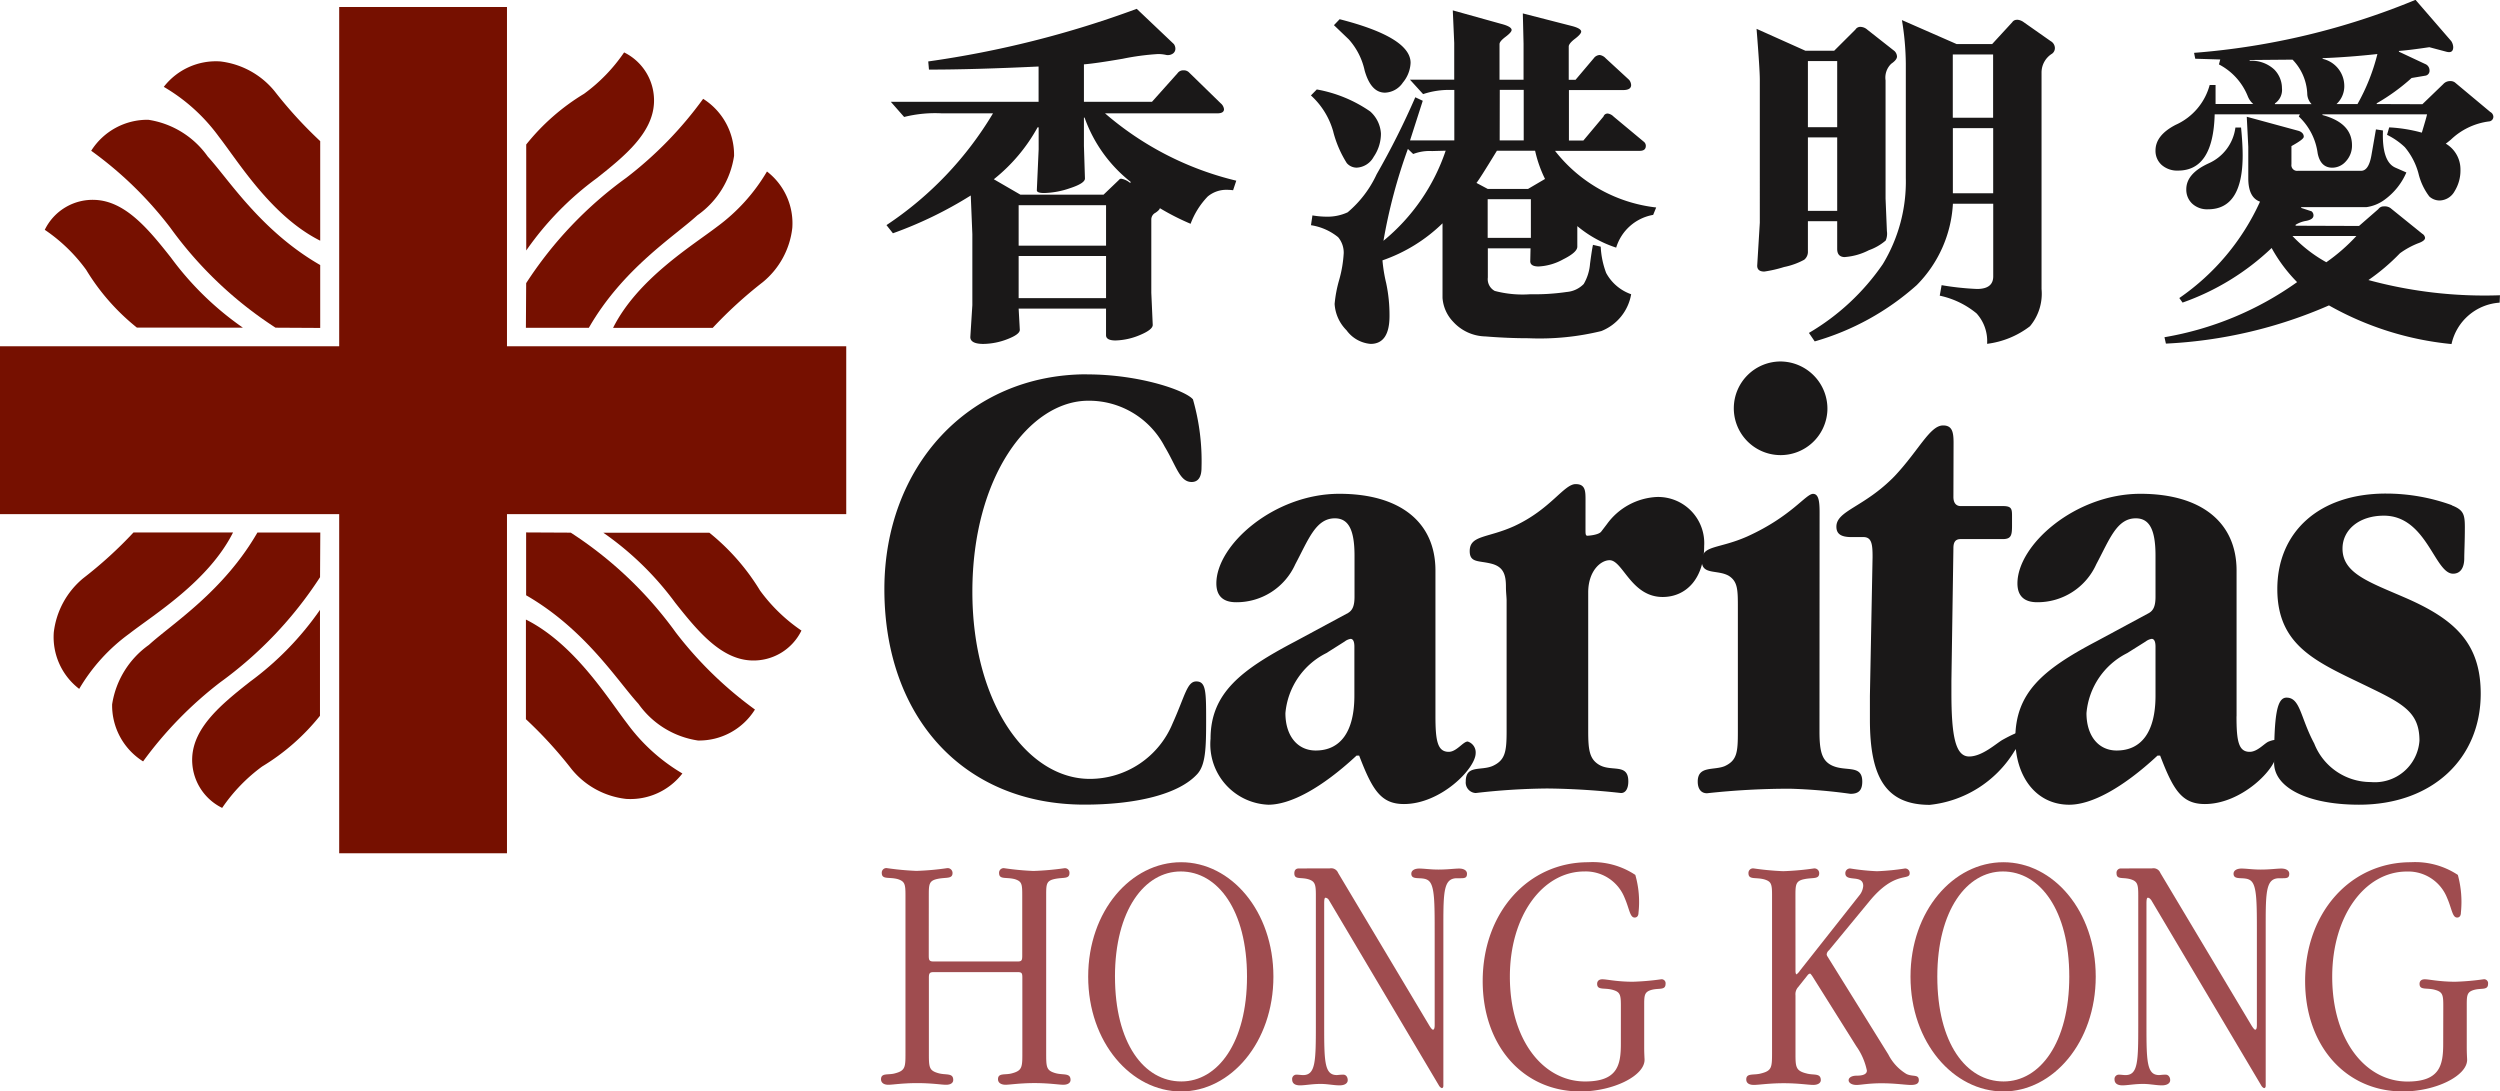
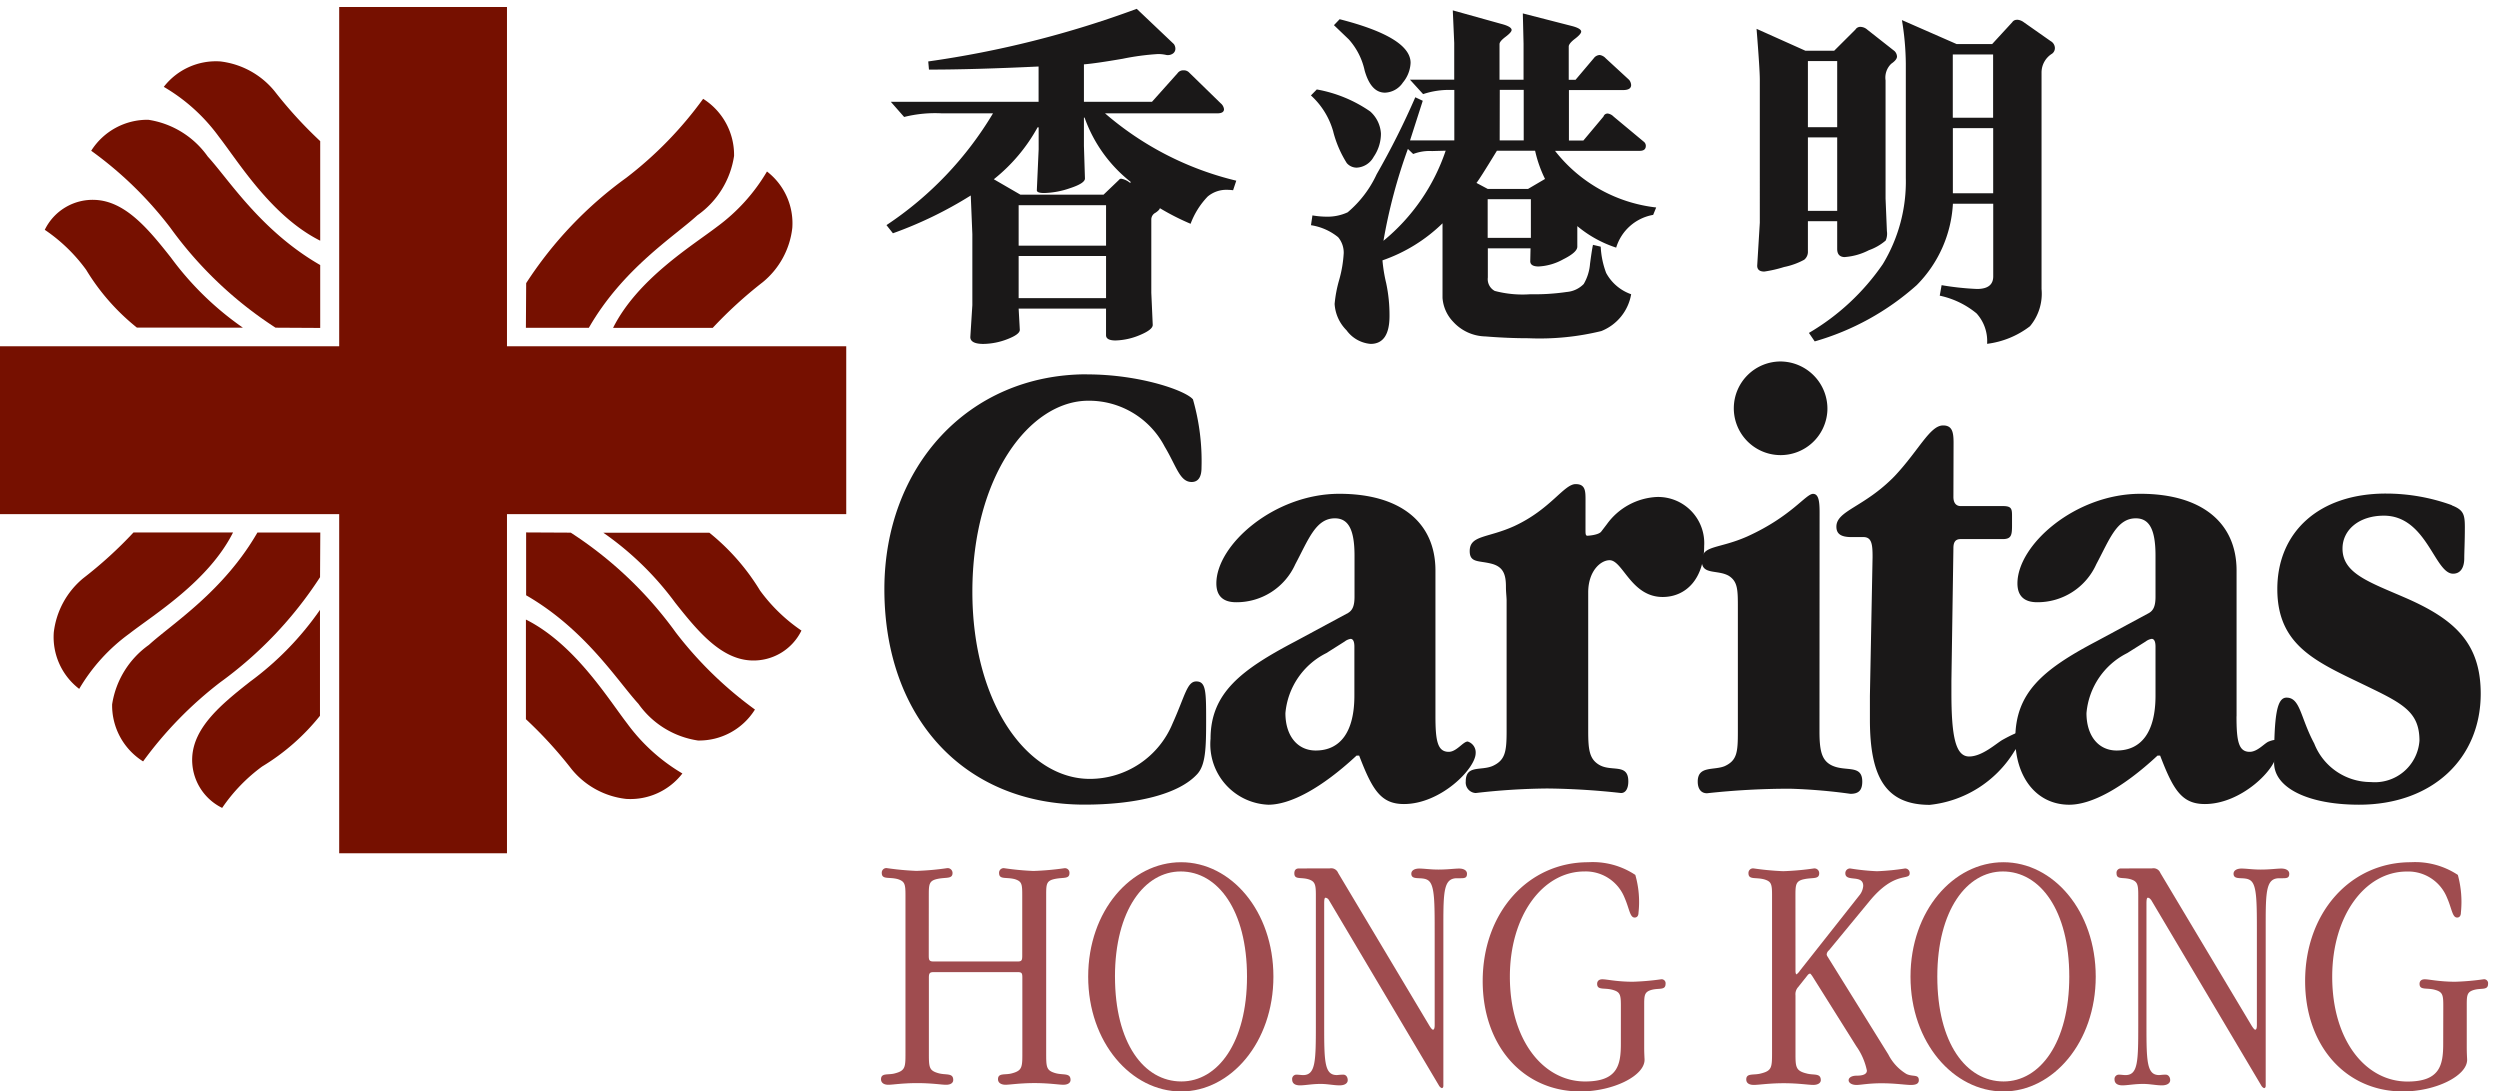
<svg xmlns="http://www.w3.org/2000/svg" width="109.945" height="48" viewBox="0 0 109.945 48">
  <g id="logo-caritas" transform="translate(-70.904 -504.842)">
    <g id="Group_8081" data-name="Group 8081" transform="translate(109.644 542.76)" opacity="0.7">
      <g id="Group_8080" data-name="Group 8080">
-         <rect id="Rectangle_1513" data-name="Rectangle 1513" width="70.674" height="10.082" fill="none" />
        <path id="Path_9880" data-name="Path 9880" d="M101.257,536.528c0,.2.027.256.211.256h3.7c.182,0,.2-.06.2-.256v-2.662c0-.484-.016-.6-.318-.7-.391-.106-.7.032-.7-.272a.2.2,0,0,1,.222-.213,12.185,12.185,0,0,0,1.286.122,12.487,12.487,0,0,0,1.376-.122.2.2,0,0,1,.211.213c0,.272-.256.182-.636.259s-.388.224-.388.708v6.928c0,.631,0,.783.388.9.35.108.683-.026.683.306,0,.119-.107.21-.318.21-.2,0-.62-.073-1.267-.073s-1.075.073-1.274.073-.331-.09-.331-.241c0-.287.3-.181.59-.255.481-.122.481-.274.481-.919v-3.282c0-.2-.016-.256-.2-.256h-3.7c-.184,0-.211.058-.211.256v3.282c0,.631,0,.783.394.9.347.108.677-.026.677.306,0,.119-.1.21-.315.21-.2,0-.62-.073-1.271-.073s-1.071.073-1.269.073-.32-.09-.32-.241c0-.287.3-.181.59-.255.485-.122.485-.274.485-.919v-6.928c0-.484-.033-.6-.336-.7-.389-.106-.706.032-.706-.272a.2.2,0,0,1,.224-.213,12.546,12.546,0,0,0,1.3.122,11.875,11.875,0,0,0,1.358-.122.216.216,0,0,1,.23.213c0,.272-.272.182-.65.259s-.394.224-.394.708Z" transform="translate(-99.152 -532.418)" fill="#760004" />
        <path id="Path_9881" data-name="Path 9881" d="M113.945,537.524c0,2.884-1.875,5.048-4.061,5.048s-4.085-2.148-4.085-5.048,1.89-5.033,4.085-5.033,4.061,2.145,4.061,5.033m-6.967,0c0,2.918,1.27,4.608,2.918,4.608,1.6,0,2.888-1.707,2.888-4.608,0-2.92-1.285-4.627-2.916-4.627-1.588,0-2.891,1.707-2.891,4.627" transform="translate(-96.683 -532.49)" fill="#760004" />
        <path id="Path_9882" data-name="Path 9882" d="M114,532.688a.328.328,0,0,1,.363.2l4.02,6.73c.075.119.122.165.151.165.048,0,.075-.059.075-.213v-4c0-1.393,0-2.1-.255-2.33s-.772.016-.772-.318c0-.137.134-.226.35-.226s.48.045.843.045c.411,0,.713-.045.907-.045.214,0,.348.089.348.226,0,.169-.075.2-.272.2h-.167c-.571,0-.6.544-.6,2.012v7.118c0,.062-.03.1-.071.1a.26.26,0,0,1-.125-.118l-4.836-8.149a.2.2,0,0,0-.151-.106c-.045,0-.058.089-.058.256V539.6c0,1.585.012,2.178.555,2.178.047,0,.152-.018.288-.018.106,0,.192.092.192.243,0,.136-.129.228-.358.228-.255,0-.529-.063-.834-.063-.374,0-.679.063-.907.063s-.344-.092-.344-.259a.189.189,0,0,1,.208-.211c.077,0,.185.018.273.018.544,0,.561-.592.561-2.178v-5.731c0-.454-.032-.6-.3-.694-.359-.118-.647.029-.647-.273,0-.122.058-.211.195-.211Z" transform="translate(-94.255 -532.417)" fill="#760004" />
        <path id="Path_9883" data-name="Path 9883" d="M124.527,538.806c0-.465-.026-.6-.329-.693-.379-.121-.715.029-.715-.274,0-.119.077-.2.23-.2.2,0,.634.108,1.343.108a11.335,11.335,0,0,0,1.243-.108.174.174,0,0,1,.193.2c0,.288-.27.182-.59.259-.35.089-.35.243-.35.708v1.814c0,.3.016.5.016.561,0,.71-1.391,1.391-2.824,1.391-2.53,0-4.294-2.026-4.294-4.852,0-3.023,2-5.229,4.64-5.229a3.383,3.383,0,0,1,2.072.558,4.32,4.32,0,0,1,.14,1.662c0,.137-.064.213-.17.213-.208,0-.228-.379-.439-.863a1.839,1.839,0,0,0-1.769-1.164c-1.842,0-3.279,1.952-3.279,4.627,0,2.795,1.469,4.609,3.308,4.609,1.407,0,1.573-.694,1.573-1.648Z" transform="translate(-91.984 -532.49)" fill="#760004" />
        <path id="Path_9884" data-name="Path 9884" d="M129.066,537.2c0,.085.019.149.048.149a.717.717,0,0,0,.151-.167l2.6-3.294a.748.748,0,0,0,.18-.427c0-.529-.787-.149-.787-.558a.207.207,0,0,1,.211-.211,10.064,10.064,0,0,0,1.179.122,10.413,10.413,0,0,0,1.24-.122.2.2,0,0,1,.2.211c0,.347-.647-.134-1.766,1.225l-1.784,2.163a.259.259,0,0,0-.1.182.2.2,0,0,0,.034.089l2.676,4.309a2.124,2.124,0,0,0,.8.861c.287.133.542,0,.542.273,0,.149-.122.208-.347.208-.243,0-.682-.074-1.3-.074-.561,0-.908.074-1.09.074-.225,0-.35-.1-.35-.208s.125-.2.35-.2c.3,0,.453-.074.453-.225a2.856,2.856,0,0,0-.468-1.074l-1.935-3.083c-.045-.06-.074-.107-.1-.107a.178.178,0,0,0-.108.075l-.41.516a.462.462,0,0,0-.119.362v2.526c0,.631,0,.8.513.919.3.077.6-.029.6.289,0,.118-.121.208-.329.208-.225,0-.653-.074-1.3-.074s-1.089.074-1.314.074-.335-.09-.335-.241c0-.285.318-.18.621-.256.5-.121.513-.256.513-.919v-6.927c0-.483-.029-.6-.337-.694-.385-.107-.7.03-.7-.273a.2.2,0,0,1,.226-.211,12.416,12.416,0,0,0,1.3.122,11.944,11.944,0,0,0,1.36-.122.21.21,0,0,1,.225.211c0,.273-.266.184-.645.259s-.4.225-.4.708Z" transform="translate(-88.844 -532.417)" fill="#760004" />
        <path id="Path_9885" data-name="Path 9885" d="M140.315,537.524c0,2.884-1.875,5.048-4.061,5.048s-4.085-2.148-4.085-5.048,1.888-5.033,4.085-5.033,4.061,2.145,4.061,5.033m-6.967,0c0,2.918,1.267,4.608,2.916,4.608,1.6,0,2.888-1.707,2.888-4.608,0-2.92-1.285-4.627-2.92-4.627-1.585,0-2.884,1.707-2.884,4.627" transform="translate(-86.889 -532.49)" fill="#760004" />
        <path id="Path_9886" data-name="Path 9886" d="M140.367,532.688a.324.324,0,0,1,.361.2l4.022,6.73c.077.119.122.165.151.165.047,0,.073-.059.073-.213v-4c0-1.393,0-2.1-.255-2.33s-.771.016-.771-.318c0-.137.139-.226.35-.226s.484.045.845.045c.411,0,.713-.045.905-.045.213,0,.35.089.35.226,0,.169-.075.2-.273.2h-.163c-.573,0-.6.544-.6,2.012v7.118c0,.062-.03.1-.074.1a.254.254,0,0,1-.123-.118l-4.836-8.149c-.047-.06-.092-.106-.152-.106-.043,0-.059.089-.059.256V539.6c0,1.585.016,2.178.555,2.178.048,0,.154-.018.288-.018.107,0,.2.092.2.243,0,.136-.137.228-.362.228-.259,0-.529-.063-.827-.063-.381,0-.688.063-.911.063s-.347-.092-.347-.259a.191.191,0,0,1,.213-.211c.074,0,.182.018.27.018.546,0,.56-.592.56-2.178v-5.731c0-.454-.029-.6-.306-.694-.358-.118-.649.029-.649-.273a.189.189,0,0,1,.2-.211Z" transform="translate(-84.461 -532.417)" fill="#760004" />
        <path id="Path_9887" data-name="Path 9887" d="M150.9,538.806c0-.465-.026-.6-.331-.693-.38-.121-.713.029-.713-.274,0-.119.075-.2.23-.2.195,0,.636.108,1.343.108a11.144,11.144,0,0,0,1.24-.108.175.175,0,0,1,.2.2c0,.288-.27.182-.586.259-.351.089-.351.243-.351.708v1.814c0,.3.016.5.016.561,0,.71-1.391,1.391-2.824,1.391-2.528,0-4.3-2.026-4.3-4.852,0-3.023,2-5.229,4.644-5.229a3.4,3.4,0,0,1,2.072.558,4.505,4.505,0,0,1,.134,1.662c0,.137-.064.213-.166.213-.211,0-.228-.379-.44-.863A1.838,1.838,0,0,0,149.3,532.9c-1.851,0-3.285,1.952-3.285,4.627,0,2.795,1.467,4.609,3.309,4.609,1.406,0,1.572-.694,1.572-1.648Z" transform="translate(-82.189 -532.49)" fill="#760004" />
      </g>
    </g>
    <path id="Path_9888" data-name="Path 9888" d="M108.178,516.848c2.316,0,4.336.709,4.656,1.1a9.832,9.832,0,0,1,.376,3.009c0,.4-.143.623-.433.623-.521,0-.662-.679-1.188-1.558a3.752,3.752,0,0,0-3.356-2.016c-2.574,0-5.1,3.32-5.1,8.4,0,4.938,2.438,8.231,5.162,8.231a3.941,3.941,0,0,0,3.644-2.44c.551-1.221.634-1.846,1.041-1.846.433,0,.433.455.433,1.758,0,1.194-.029,1.9-.376,2.3-.809.908-2.717,1.36-4.974,1.36-5.3,0-8.8-3.83-8.8-9.477,0-5.365,3.673-9.448,8.913-9.448" transform="translate(10.534 4.459)" fill="#1a1818" />
    <path id="Path_9889" data-name="Path 9889" d="M119.613,530.463c0,1.079.091,1.562.586,1.562.343,0,.631-.453.832-.453a.5.5,0,0,1,.351.509c0,.68-1.536,2.24-3.154,2.24-1.015,0-1.392-.624-1.969-2.129h-.117c-1.562,1.451-2.921,2.159-3.88,2.159a2.66,2.66,0,0,1-2.539-2.9c0-2.013,1.349-3.034,3.728-4.283l2.314-1.247c.2-.117.289-.314.289-.712V523.4c0-1.133-.261-1.644-.864-1.644-.841,0-1.162.934-1.739,2.016a2.829,2.829,0,0,1-2.606,1.674c-.58,0-.867-.287-.867-.827,0-1.7,2.545-3.942,5.408-3.942,2.67,0,4.227,1.248,4.227,3.375v6.413Zm-3.733-3.405a.571.571,0,0,0-.259.115l-.806.51a3.271,3.271,0,0,0-1.8,2.64c0,.992.524,1.644,1.333,1.644,1.068,0,1.7-.8,1.7-2.411V527.4c0-.229-.058-.344-.174-.344" transform="translate(14.419 5.881)" fill="#1a1818" />
    <path id="Path_9890" data-name="Path 9890" d="M123.173,522.351c0,.2,0,.285.085.285.06,0,.48-.033.6-.173l.259-.339a2.88,2.88,0,0,1,2.193-1.192,2.031,2.031,0,0,1,2.082,2.156c0,1.418-.782,2.242-1.827,2.242-1.384,0-1.753-1.617-2.331-1.617-.4,0-.942.481-.942,1.417v6.1c0,.821.056,1.218.464,1.471.547.342,1.3-.084,1.3.741,0,.311-.117.51-.321.51a31.89,31.89,0,0,0-3.238-.2,29.191,29.191,0,0,0-3.154.2.464.464,0,0,1-.436-.51c0-.741.667-.454,1.189-.683.547-.254.608-.624.608-1.529V525.5c0-.169-.03-.369-.03-.625,0-.538-.121-.85-.577-.992-.581-.169-1.016-.027-1.016-.569,0-.71.787-.566,1.967-1.105,1.594-.739,2.175-1.843,2.693-1.843.433,0,.433.311.433.709Z" transform="translate(17.458 5.766)" fill="#1a1818" />
    <path id="Path_9891" data-name="Path 9891" d="M130.7,532.7c0,.82.089,1.248.491,1.473.612.34,1.391-.055,1.391.736,0,.4-.174.54-.52.54a24.258,24.258,0,0,0-2.661-.225,33.619,33.619,0,0,0-3.648.2c-.265,0-.407-.2-.407-.513,0-.708.7-.481,1.186-.68.55-.254.579-.623.579-1.529v-5.423c0-.794,0-1.163-.4-1.418-.494-.282-1.186-.027-1.186-.653,0-.709.721-.511,2-1.078,1.938-.879,2.574-1.873,2.891-1.873.233,0,.289.285.289.8Zm.348-14.109a2.059,2.059,0,1,1-2.057-2.156,2.077,2.077,0,0,1,2.057,2.156" transform="translate(20.221 4.304)" fill="#1a1818" />
    <path id="Path_9892" data-name="Path 9892" d="M134.94,521.632c0,.255.115.4.317.4h1.854c.379,0,.407.114.407.425v.427c0,.422-.029.6-.407.6h-1.854c-.232,0-.317.14-.317.395l-.088,5.846v.51c0,1.9.173,2.81.78,2.81.581,0,1.2-.584,1.478-.738,1.79-.989.627.3.491.539a4.965,4.965,0,0,1-3.7,2.326c-1.938,0-2.633-1.219-2.633-3.745v-1.052l.117-6.1c0-.54-.029-.879-.4-.879h-.524c-.433,0-.667-.117-.667-.457,0-.709,1.218-.85,2.549-2.212,1.071-1.133,1.562-2.241,2.142-2.241.4,0,.462.285.462.764Z" transform="translate(21.871 5.066)" fill="#1a1818" />
    <path id="Path_9893" data-name="Path 9893" d="M145.257,530.463c0,1.079.085,1.562.58,1.562.346,0,.65-.38.838-.453.631-.244.347.2.347.509,0,.68-1.535,2.24-3.156,2.24-1.015,0-1.391-.624-1.967-2.129h-.117c-1.562,1.451-2.921,2.159-3.878,2.159-1.447,0-2.375-1.219-2.375-2.9,0-2.013,1.188-3.034,3.563-4.283l2.314-1.247c.2-.117.289-.314.289-.712V523.4c0-1.133-.258-1.644-.867-1.644-.841,0-1.156.934-1.736,2.016a2.83,2.83,0,0,1-2.6,1.674c-.582,0-.869-.287-.869-.827,0-1.7,2.544-3.942,5.41-3.942,2.662,0,4.227,1.248,4.227,3.375v6.413Zm-3.736-3.405a.583.583,0,0,0-.259.115l-.812.51a3.264,3.264,0,0,0-1.791,2.64c0,.992.52,1.644,1.329,1.644,1.074,0,1.707-.8,1.707-2.411V527.4c0-.229-.058-.344-.174-.344" transform="translate(24.004 5.881)" fill="#1a1818" />
    <path id="Path_9894" data-name="Path 9894" d="M151.641,521.185c.518.2.576.4.576.964,0,.623-.026,1.105-.026,1.363,0,.425-.174.679-.492.679-.813,0-1.16-2.552-3.043-2.552-1.094,0-1.819.625-1.819,1.448,0,1.1,1.184,1.474,2.809,2.183,2.138.938,3.269,1.989,3.269,4.2,0,2.835-2.112,4.88-5.354,4.88-2.231,0-3.733-.739-3.733-1.844,0-2.043.111-2.865.547-2.865.608,0,.608.878,1.216,2.013a2.668,2.668,0,0,0,2.489,1.7,1.966,1.966,0,0,0,2.141-1.818c0-1.19-.638-1.587-2.112-2.3-2.256-1.107-4.139-1.761-4.139-4.369,0-2.5,1.824-4.2,4.775-4.2a8.5,8.5,0,0,1,2.9.51" transform="translate(27.086 5.881)" fill="#1a1818" />
    <g id="Group_8082" data-name="Group 8082" transform="translate(70.904 505.151)">
      <path id="Path_9895" data-name="Path 9895" d="M83.035,510.319a18.856,18.856,0,0,1-2.009-2.2,3.626,3.626,0,0,0-2.388-1.306,2.9,2.9,0,0,0-2.482,1.119,7.955,7.955,0,0,1,2.429,2.2c.852,1.094,2.307,3.492,4.45,4.565Z" transform="translate(-68.953 -504.421)" fill="#761000" />
      <path id="Path_9896" data-name="Path 9896" d="M83.9,515.073c-2.6-1.495-4.016-3.756-4.944-4.77a3.921,3.921,0,0,0-2.613-1.618,2.922,2.922,0,0,0-2.514,1.362,16.55,16.55,0,0,1,3.477,3.381,17.246,17.246,0,0,0,4.63,4.4l1.964.011Z" transform="translate(-69.818 -503.726)" fill="#761000" />
      <path id="Path_9897" data-name="Path 9897" d="M76.392,516.87a9.644,9.644,0,0,1-2.231-2.541,7.278,7.278,0,0,0-1.821-1.76,2.34,2.34,0,0,1,2.216-1.316c1.332.059,2.341,1.282,3.326,2.529a13.428,13.428,0,0,0,3.169,3.089Z" transform="translate(-70.371 -502.771)" fill="#761000" />
      <path id="Path_9898" data-name="Path 9898" d="M76.134,521.918a18.337,18.337,0,0,1-2.205,2.008,3.635,3.635,0,0,0-1.3,2.388,2.872,2.872,0,0,0,1.118,2.482,8.036,8.036,0,0,1,2.205-2.429c1.092-.849,3.485-2.308,4.56-4.449Z" transform="translate(-70.264 -498.809)" fill="#761000" />
      <path id="Path_9899" data-name="Path 9899" d="M80.89,521.92c-1.5,2.6-3.756,4.013-4.773,4.941a3.942,3.942,0,0,0-1.616,2.615,2.911,2.911,0,0,0,1.362,2.508,17.048,17.048,0,0,1,3.382-3.471,17.391,17.391,0,0,0,4.4-4.63l.011-1.964Z" transform="translate(-69.57 -498.808)" fill="#761000" />
      <path id="Path_9900" data-name="Path 9900" d="M82.687,529.057a9.644,9.644,0,0,1-2.544,2.23,7.448,7.448,0,0,0-1.758,1.821,2.353,2.353,0,0,1-1.317-2.216c.062-1.332,1.28-2.34,2.529-3.324a13.4,13.4,0,0,0,3.09-3.168Z" transform="translate(-68.615 -497.887)" fill="#761000" />
      <path id="Path_9901" data-name="Path 9901" d="M87.769,529.091a18.692,18.692,0,0,1,2.015,2.205,3.609,3.609,0,0,0,2.385,1.3,2.887,2.887,0,0,0,2.481-1.118,8.109,8.109,0,0,1-2.433-2.205c-.841-1.09-2.305-3.488-4.448-4.564Z" transform="translate(-64.64 -497.771)" fill="#761000" />
      <path id="Path_9902" data-name="Path 9902" d="M87.775,524.679c2.6,1.5,4.011,3.76,4.939,4.774a3.914,3.914,0,0,0,2.618,1.613,2.893,2.893,0,0,0,2.506-1.362,16.853,16.853,0,0,1-3.474-3.379,17.254,17.254,0,0,0-4.626-4.4l-1.963-.01Z" transform="translate(-64.637 -498.809)" fill="#761000" />
      <path id="Path_9903" data-name="Path 9903" d="M94.913,521.925a9.758,9.758,0,0,1,2.229,2.543,7.387,7.387,0,0,0,1.821,1.76,2.344,2.344,0,0,1-2.215,1.314c-1.328-.059-2.342-1.282-3.33-2.529a13.45,13.45,0,0,0-3.167-3.087Z" transform="translate(-63.717 -498.806)" fill="#761000" />
      <path id="Path_9904" data-name="Path 9904" d="M94.945,517.219a18.836,18.836,0,0,1,2.2-2.009,3.6,3.6,0,0,0,1.3-2.388,2.872,2.872,0,0,0-1.114-2.48,8.119,8.119,0,0,1-2.2,2.432c-1.1.842-3.494,2.3-4.568,4.445Z" transform="translate(-63.601 -503.109)" fill="#761000" />
      <path id="Path_9905" data-name="Path 9905" d="M90.537,518.08c1.493-2.6,3.755-4.014,4.77-4.945a3.89,3.89,0,0,0,1.616-2.614,2.914,2.914,0,0,0-1.36-2.51,16.742,16.742,0,0,1-3.383,3.475,17.332,17.332,0,0,0-4.4,4.631l-.012,1.963Z" transform="translate(-64.64 -503.974)" fill="#761000" />
-       <path id="Path_9906" data-name="Path 9906" d="M87.778,510.573a9.635,9.635,0,0,1,2.543-2.23,7.392,7.392,0,0,0,1.762-1.82,2.352,2.352,0,0,1,1.314,2.218c-.06,1.328-1.282,2.34-2.53,3.324a13.433,13.433,0,0,0-3.088,3.169Z" transform="translate(-64.636 -504.527)" fill="#761000" />
      <path id="Path_9907" data-name="Path 9907" d="M108.12,519.987H93.2V505.068H85.821v14.919H70.9v7.382H85.821v14.915H93.2V527.369h14.92Z" transform="translate(-70.904 -505.068)" fill="#761000" />
    </g>
    <path id="Path_9908" data-name="Path 9908" d="M104.051,512.62a7.564,7.564,0,0,0,1.925-2.283h.047v.963l-.08,1.8c-.005.085.106.126.325.126a3.7,3.7,0,0,0,1.134-.213c.437-.143.657-.284.657-.428l-.045-1.435v-1.24h.029a6.259,6.259,0,0,0,2.032,2.831l-.029.041a.842.842,0,0,0-.387-.185.108.108,0,0,0-.1.048l-.683.654h-3.654Zm7.112,1.472c.119-.08.182-.15.191-.2a10.86,10.86,0,0,0,1.351.687,3.478,3.478,0,0,1,.753-1.2,1.275,1.275,0,0,1,.854-.294,2.229,2.229,0,0,1,.262.018l.14-.42a13.716,13.716,0,0,1-5.772-2.961h4.932c.2,0,.3-.06.3-.184a.4.4,0,0,0-.149-.262l-1.4-1.365a.321.321,0,0,0-.233-.081.3.3,0,0,0-.259.125l-1.125,1.258h-2.994v-1.646c.348-.027.915-.11,1.7-.245a11.109,11.109,0,0,1,1.554-.208,1.556,1.556,0,0,1,.348.036.388.388,0,0,0,.284-.041.255.255,0,0,0,.136-.224.353.353,0,0,0-.067-.21l-1.633-1.55a44.107,44.107,0,0,1-9.169,2.314l.032.359q1.936,0,4.821-.136v1.551h-6.5l.587.668a5.6,5.6,0,0,1,1.664-.159h2.244a15.312,15.312,0,0,1-4.685,4.915l.284.359a17.638,17.638,0,0,0,3.423-1.662l.07,1.7v3.125l-.088,1.382c-.014.211.18.321.573.321a3,3,0,0,0,1.052-.208c.365-.14.55-.277.55-.411l-.051-.933h3.843v1.168c0,.155.141.232.421.232a2.937,2.937,0,0,0,1.056-.233c.381-.158.577-.307.577-.451l-.063-1.415v-3.23a.334.334,0,0,1,.182-.287m-6.016-.332h3.844v1.779h-3.844Zm0,2.234h3.844v1.853h-3.844Z" transform="translate(10.559 0.105)" fill="#1a1818" />
    <path id="Path_9909" data-name="Path 9909" d="M121.247,508.672H122.3v2.222h-1.057Zm-3.387.479-.328-.154a34.393,34.393,0,0,1-1.7,3.387,4.838,4.838,0,0,1-1.275,1.672,2.11,2.11,0,0,1-.922.192,3.777,3.777,0,0,1-.627-.056l-.064.431a2.494,2.494,0,0,1,1.195.528,1.055,1.055,0,0,1,.245.7,5.392,5.392,0,0,1-.2,1.179,5.583,5.583,0,0,0-.2,1.056,1.785,1.785,0,0,0,.523,1.157,1.457,1.457,0,0,0,1.06.6c.553,0,.831-.413.831-1.226a6.758,6.758,0,0,0-.147-1.448,6.761,6.761,0,0,1-.163-1,7.11,7.11,0,0,0,2.641-1.629v3.278a1.689,1.689,0,0,0,.468,1.051,1.971,1.971,0,0,0,1.414.645c.628.051,1.259.08,1.9.08a11.412,11.412,0,0,0,3.2-.315,2.129,2.129,0,0,0,1.314-1.62,2,2,0,0,1-1.1-.937,3.787,3.787,0,0,1-.239-1.155l-.34-.08c-.03.132-.075.413-.13.835a2.071,2.071,0,0,1-.277.887,1.177,1.177,0,0,1-.746.35,9.628,9.628,0,0,1-1.6.1,4.779,4.779,0,0,1-1.565-.145.586.586,0,0,1-.306-.592v-1.281H122.6l-.012.55c-.008.163.112.247.368.247a2.473,2.473,0,0,0,1.078-.313c.413-.206.623-.392.623-.557v-.905a5.15,5.15,0,0,0,1.709.946,2.073,2.073,0,0,1,1.627-1.44l.133-.326a6.578,6.578,0,0,1-4.449-2.49H127.4c.181,0,.27-.074.27-.222a.231.231,0,0,0-.073-.166l-1.348-1.122a.44.44,0,0,0-.24-.129.185.185,0,0,0-.2.129l-.886,1.057h-.635v-2.22h2.379c.239,0,.357-.074.357-.222a.384.384,0,0,0-.092-.23l-1.027-.946a.443.443,0,0,0-.263-.144.343.343,0,0,0-.262.144l-.8.946h-.3v-1.466c0-.081.093-.2.276-.339s.272-.247.272-.313c0-.093-.137-.176-.41-.247l-2.157-.554.032,1.334v1.584h-1.057v-1.568c0-.08.086-.185.267-.322s.265-.234.265-.3c0-.1-.159-.193-.472-.272l-2.115-.59.063,1.433v1.614h-1.947l.579.636a3.56,3.56,0,0,1,1.072-.184h.3v2.22h-1.947Zm.418,2.211.59-.016a8.724,8.724,0,0,1-2.736,3.962,23.655,23.655,0,0,1,1.074-4.04l.233.224a1.992,1.992,0,0,1,.839-.129m1.943,1.4q.119-.134.9-1.415h1.68a5.447,5.447,0,0,0,.436,1.241l-.746.438h-1.775Zm.494.717h1.9v1.7h-1.9Zm-6.11-7.031a3,3,0,0,1,.7,1.375c.185.645.479.97.894.97a.988.988,0,0,0,.786-.443,1.455,1.455,0,0,0,.34-.868q0-1.121-3.12-1.919l-.251.262Zm-.676,4.083a4.842,4.842,0,0,0,.59,1.36.576.576,0,0,0,.436.2.9.9,0,0,0,.746-.475,1.806,1.806,0,0,0,.32-1.022,1.409,1.409,0,0,0-.472-.974,5.962,5.962,0,0,0-2.349-.968l-.258.263a3.376,3.376,0,0,1,.987,1.61" transform="translate(15.614 0.123)" fill="#1a1818" />
    <path id="Path_9910" data-name="Path 9910" d="M135.862,507h1.773v2.784h-1.773Zm2.813-1.522a.234.234,0,0,0-.2.107l-.883.96h-1.559l-2.408-1.056a12.218,12.218,0,0,1,.171,1.917v5.018a7,7,0,0,1-1.013,3.8,10.192,10.192,0,0,1-3.248,3.023l.255.373a11.481,11.481,0,0,0,4.485-2.474,5.5,5.5,0,0,0,1.592-3.579h1.773v3.194c0,.368-.237.553-.715.553a12.262,12.262,0,0,1-1.555-.167l-.082.462a3.776,3.776,0,0,1,1.618.779,1.812,1.812,0,0,1,.465,1.339,3.892,3.892,0,0,0,1.884-.773,2.225,2.225,0,0,0,.51-1.639V507.8a.974.974,0,0,1,.466-.835.306.306,0,0,0,.121-.25.357.357,0,0,0-.185-.3l-1.189-.835a.535.535,0,0,0-.3-.107m-2.813,4.767h1.773v2.864h-1.773Zm-4.738,5.669a2.744,2.744,0,0,0,1.046-.3,2.331,2.331,0,0,0,.738-.425.763.763,0,0,0,.053-.417l-.059-1.432v-5.195a.843.843,0,0,1,.251-.731c.17-.118.252-.221.252-.318a.357.357,0,0,0-.111-.241l-1.2-.944a.472.472,0,0,0-.285-.118.251.251,0,0,0-.232.118l-.934.931H129.38l-2.148-.963q.144,1.8.143,2.234V514.4l-.114,1.876c-.007.181.1.273.31.273a5.567,5.567,0,0,0,.87-.2,3.156,3.156,0,0,0,.886-.32.447.447,0,0,0,.163-.374v-1.321h1.288v1.216c0,.244.114.363.347.363m-1.635-8.622h1.288V510.2h-1.288Zm1.288,6.588h-1.288v-3.23h1.288Z" transform="translate(20.922 0.236)" fill="#1a1818" />
-     <path id="Path_9911" data-name="Path 9911" d="M149.782,507.22a8.819,8.819,0,0,1-.876,2.2h-.924a1.067,1.067,0,0,0,.344-.817,1.224,1.224,0,0,0-.953-1.173v-.03q1.166-.045,2.41-.182m-.032,2.2v-.032a8.9,8.9,0,0,0,1.536-1.114l.592-.1a.218.218,0,0,0,.195-.244.3.3,0,0,0-.195-.273l-1.151-.54v-.033c.288-.021.732-.074,1.337-.165l.752.2c.2.053.3-.015.3-.206a.529.529,0,0,0-.088-.262l-1.57-1.814a31.92,31.92,0,0,1-9.739,2.331l.051.259,1.1.033-.058.217a2.708,2.708,0,0,1,1.269,1.4.866.866,0,0,0,.24.34h-1.657v-.834h-.259a2.68,2.68,0,0,1-1.492,1.749c-.592.306-.89.68-.89,1.129a.827.827,0,0,0,.269.635,1.029,1.029,0,0,0,.724.25c1.034,0,1.566-.826,1.609-2.474h3.748l-.049.095a2.7,2.7,0,0,1,.83,1.617c.084.422.3.635.645.635a.8.8,0,0,0,.6-.284,1.01,1.01,0,0,0,.265-.7c0-.661-.436-1.1-1.3-1.332v-.03h4.6c-.015.085-.092.352-.229.805a6.634,6.634,0,0,0-1.435-.232l-.095.328a3.113,3.113,0,0,1,.783.543,3.006,3.006,0,0,1,.6,1.155,2.713,2.713,0,0,0,.476,1.012.669.669,0,0,0,.461.177.773.773,0,0,0,.647-.4,1.733,1.733,0,0,0,.262-.963,1.311,1.311,0,0,0-.646-1.137c.044-.027.117-.088.225-.176a2.965,2.965,0,0,1,1.668-.8.208.208,0,0,0,.2-.217.253.253,0,0,0-.136-.2l-1.557-1.3a.343.343,0,0,0-.217-.058.4.4,0,0,0-.295.134l-.916.883Zm-4.166-.7a1.173,1.173,0,0,0-.34-.82,1.469,1.469,0,0,0-1.078-.383v-.034l1.884-.016a2.283,2.283,0,0,1,.646,1.487.684.684,0,0,0,.192.47h-1.614v-.032a.718.718,0,0,0,.31-.672m.6,6.051v-.041a1.273,1.273,0,0,1,.472-.174c.21-.043.314-.121.314-.237a.224.224,0,0,0-.085-.182l-.469-.154.029-.029h2.85a1.744,1.744,0,0,0,.8-.325,2.89,2.89,0,0,0,.96-1.2l-.487-.214c-.395-.177-.579-.72-.542-1.633l-.309-.047-.2,1.146c-.08.45-.229.675-.455.675h-2.781a.25.25,0,0,1-.28-.287v-.8c.362-.2.542-.333.542-.413,0-.111-.071-.2-.217-.254l-2.29-.623.067,1.323v1.382c0,.561.169.905.516,1.029a10.331,10.331,0,0,1-3.549,4.238l.143.2a10.936,10.936,0,0,0,3.917-2.4,6.763,6.763,0,0,0,1.12,1.5,14.117,14.117,0,0,1-5.833,2.423l.063.281a20.3,20.3,0,0,0,7.171-1.68,13.62,13.62,0,0,0,5.39,1.7,2.322,2.322,0,0,1,2.116-1.821l.015-.325a19.437,19.437,0,0,1-5.785-.669,9.149,9.149,0,0,0,1.387-1.179,3.6,3.6,0,0,1,.793-.436c.2-.07.31-.15.31-.239a.241.241,0,0,0-.123-.182l-1.4-1.131a.436.436,0,0,0-.283-.073.29.29,0,0,0-.25.122l-.848.739Zm1.351,1.606a6.115,6.115,0,0,1-1.488-1.153h2.809a8.1,8.1,0,0,1-1.321,1.153m-5.173-4.35c-.656.3-.985.676-.985,1.144a.837.837,0,0,0,.258.627.959.959,0,0,0,.7.25q1.52,0,1.521-2.37c0-.332-.023-.743-.071-1.226h-.248a2,2,0,0,1-1.179,1.576" transform="translate(25.675 0)" fill="#1a1818" />
  </g>
</svg>